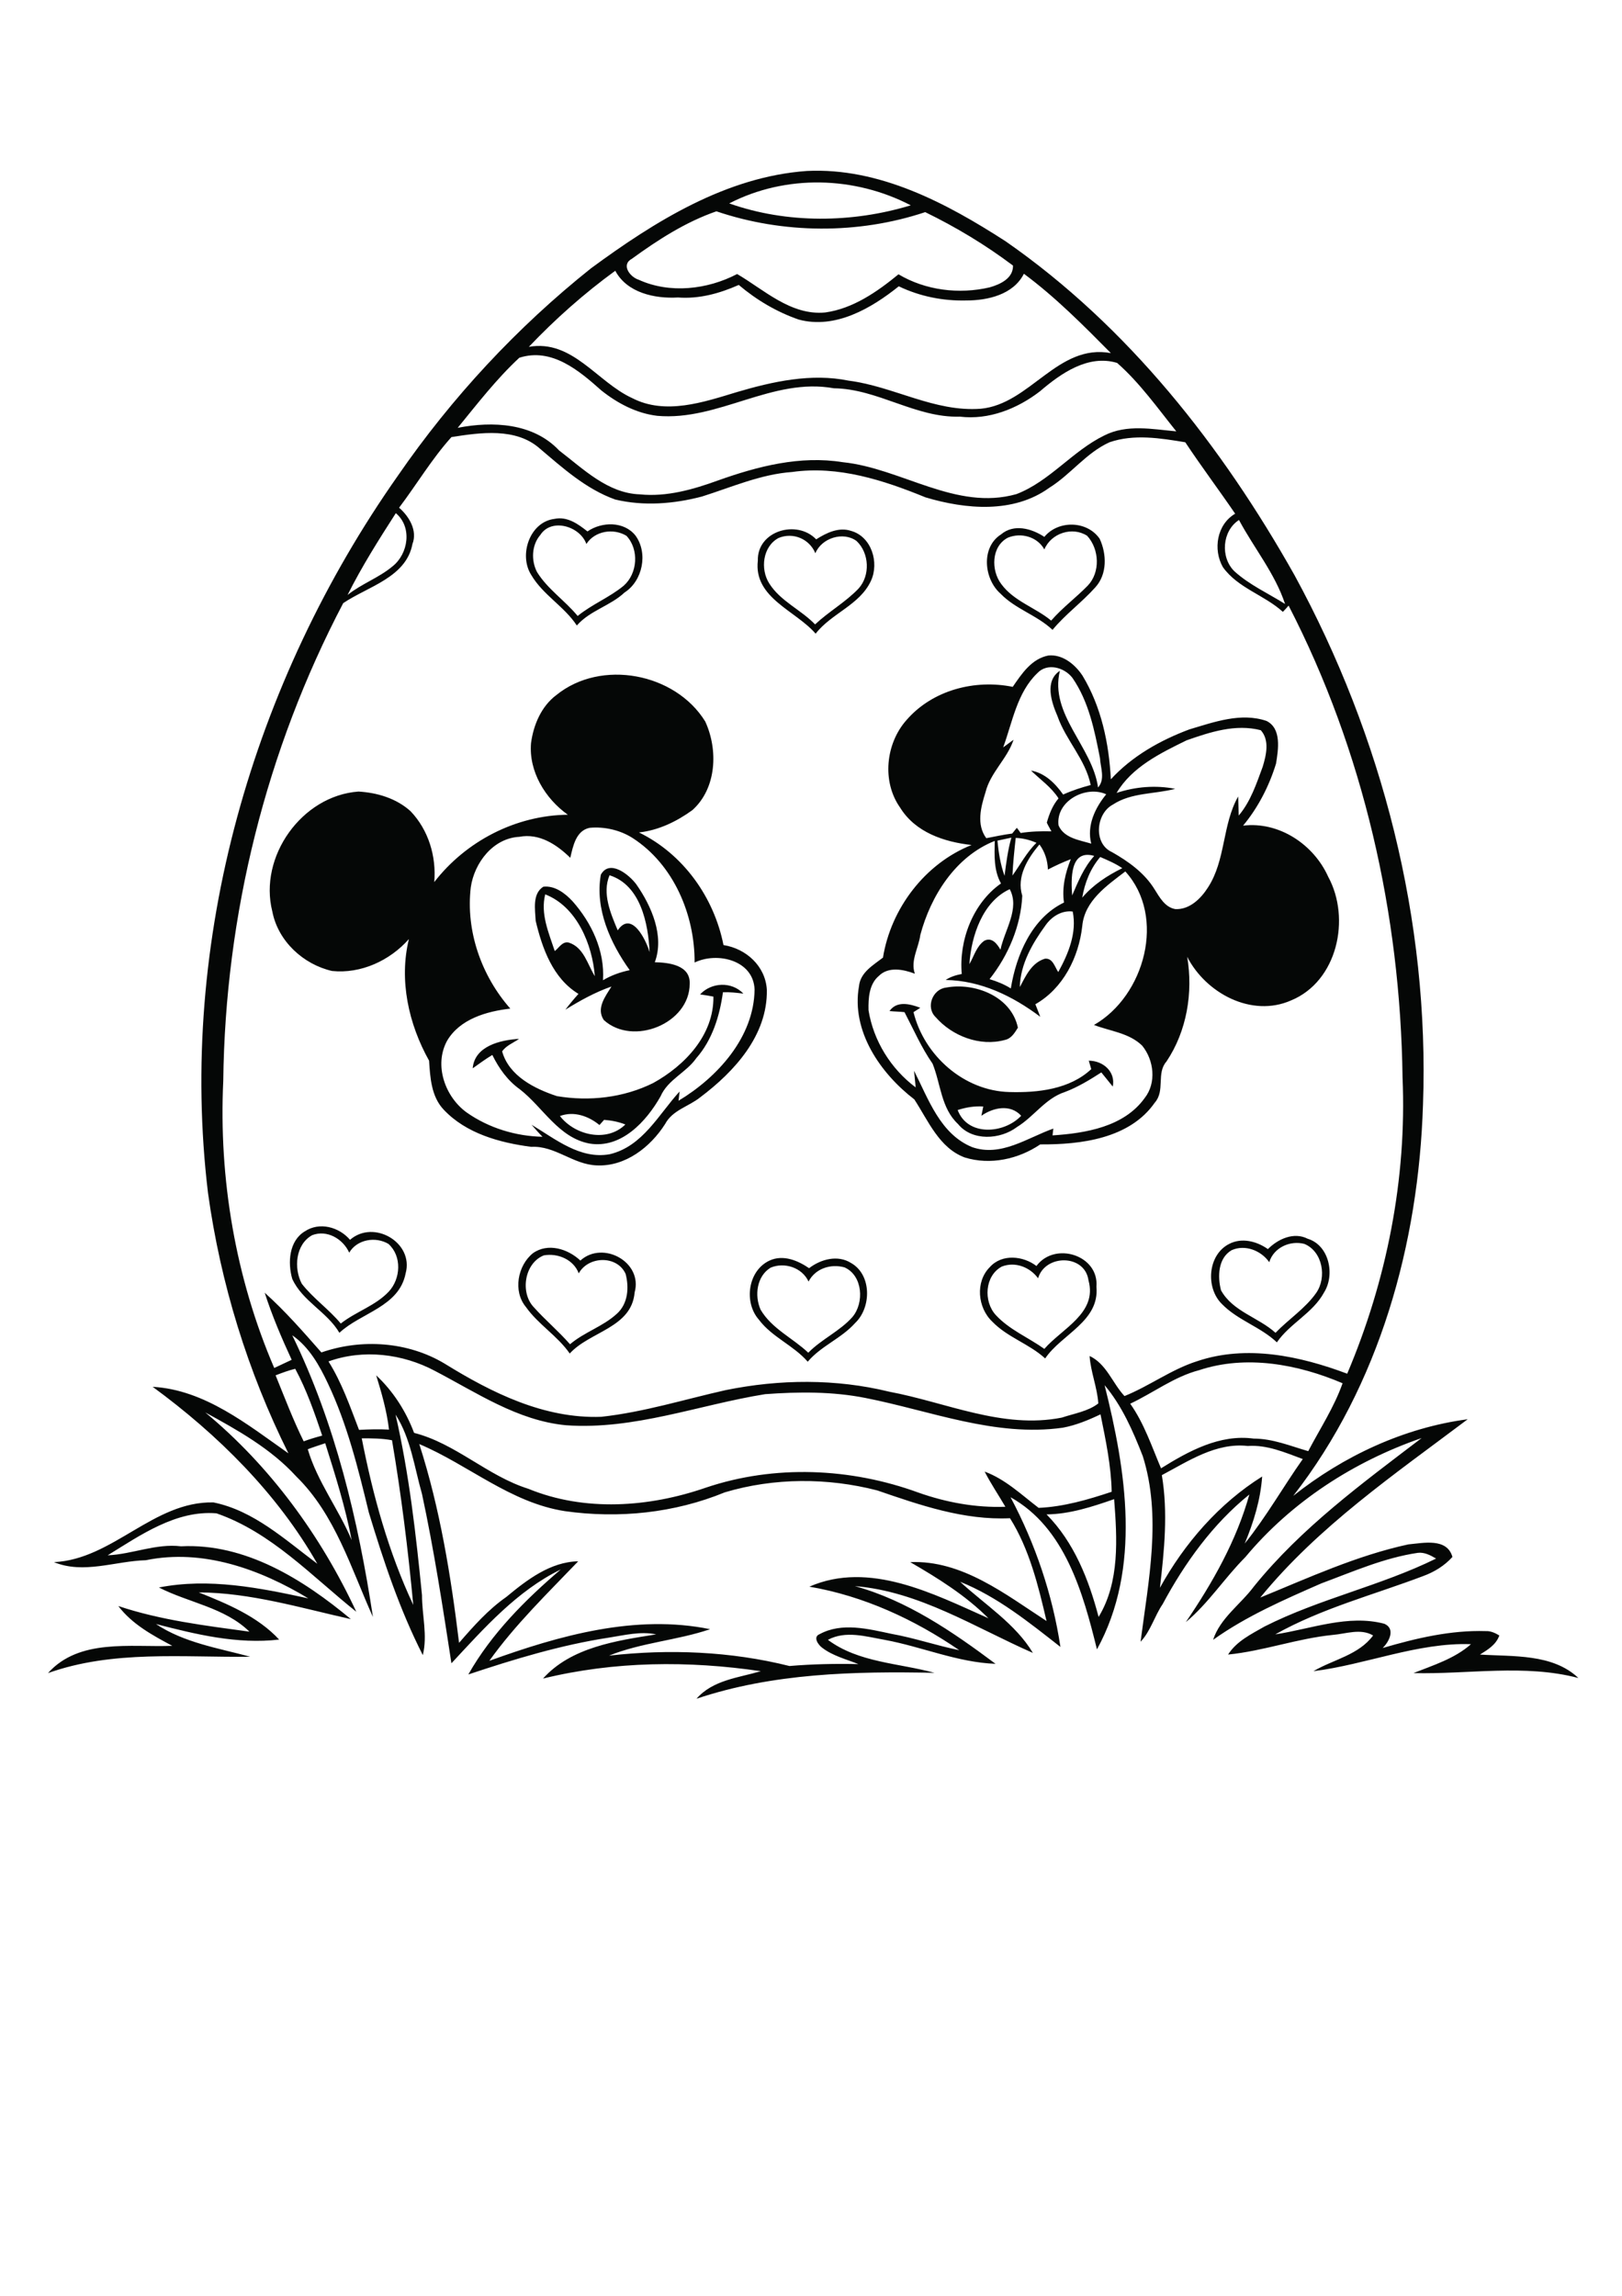
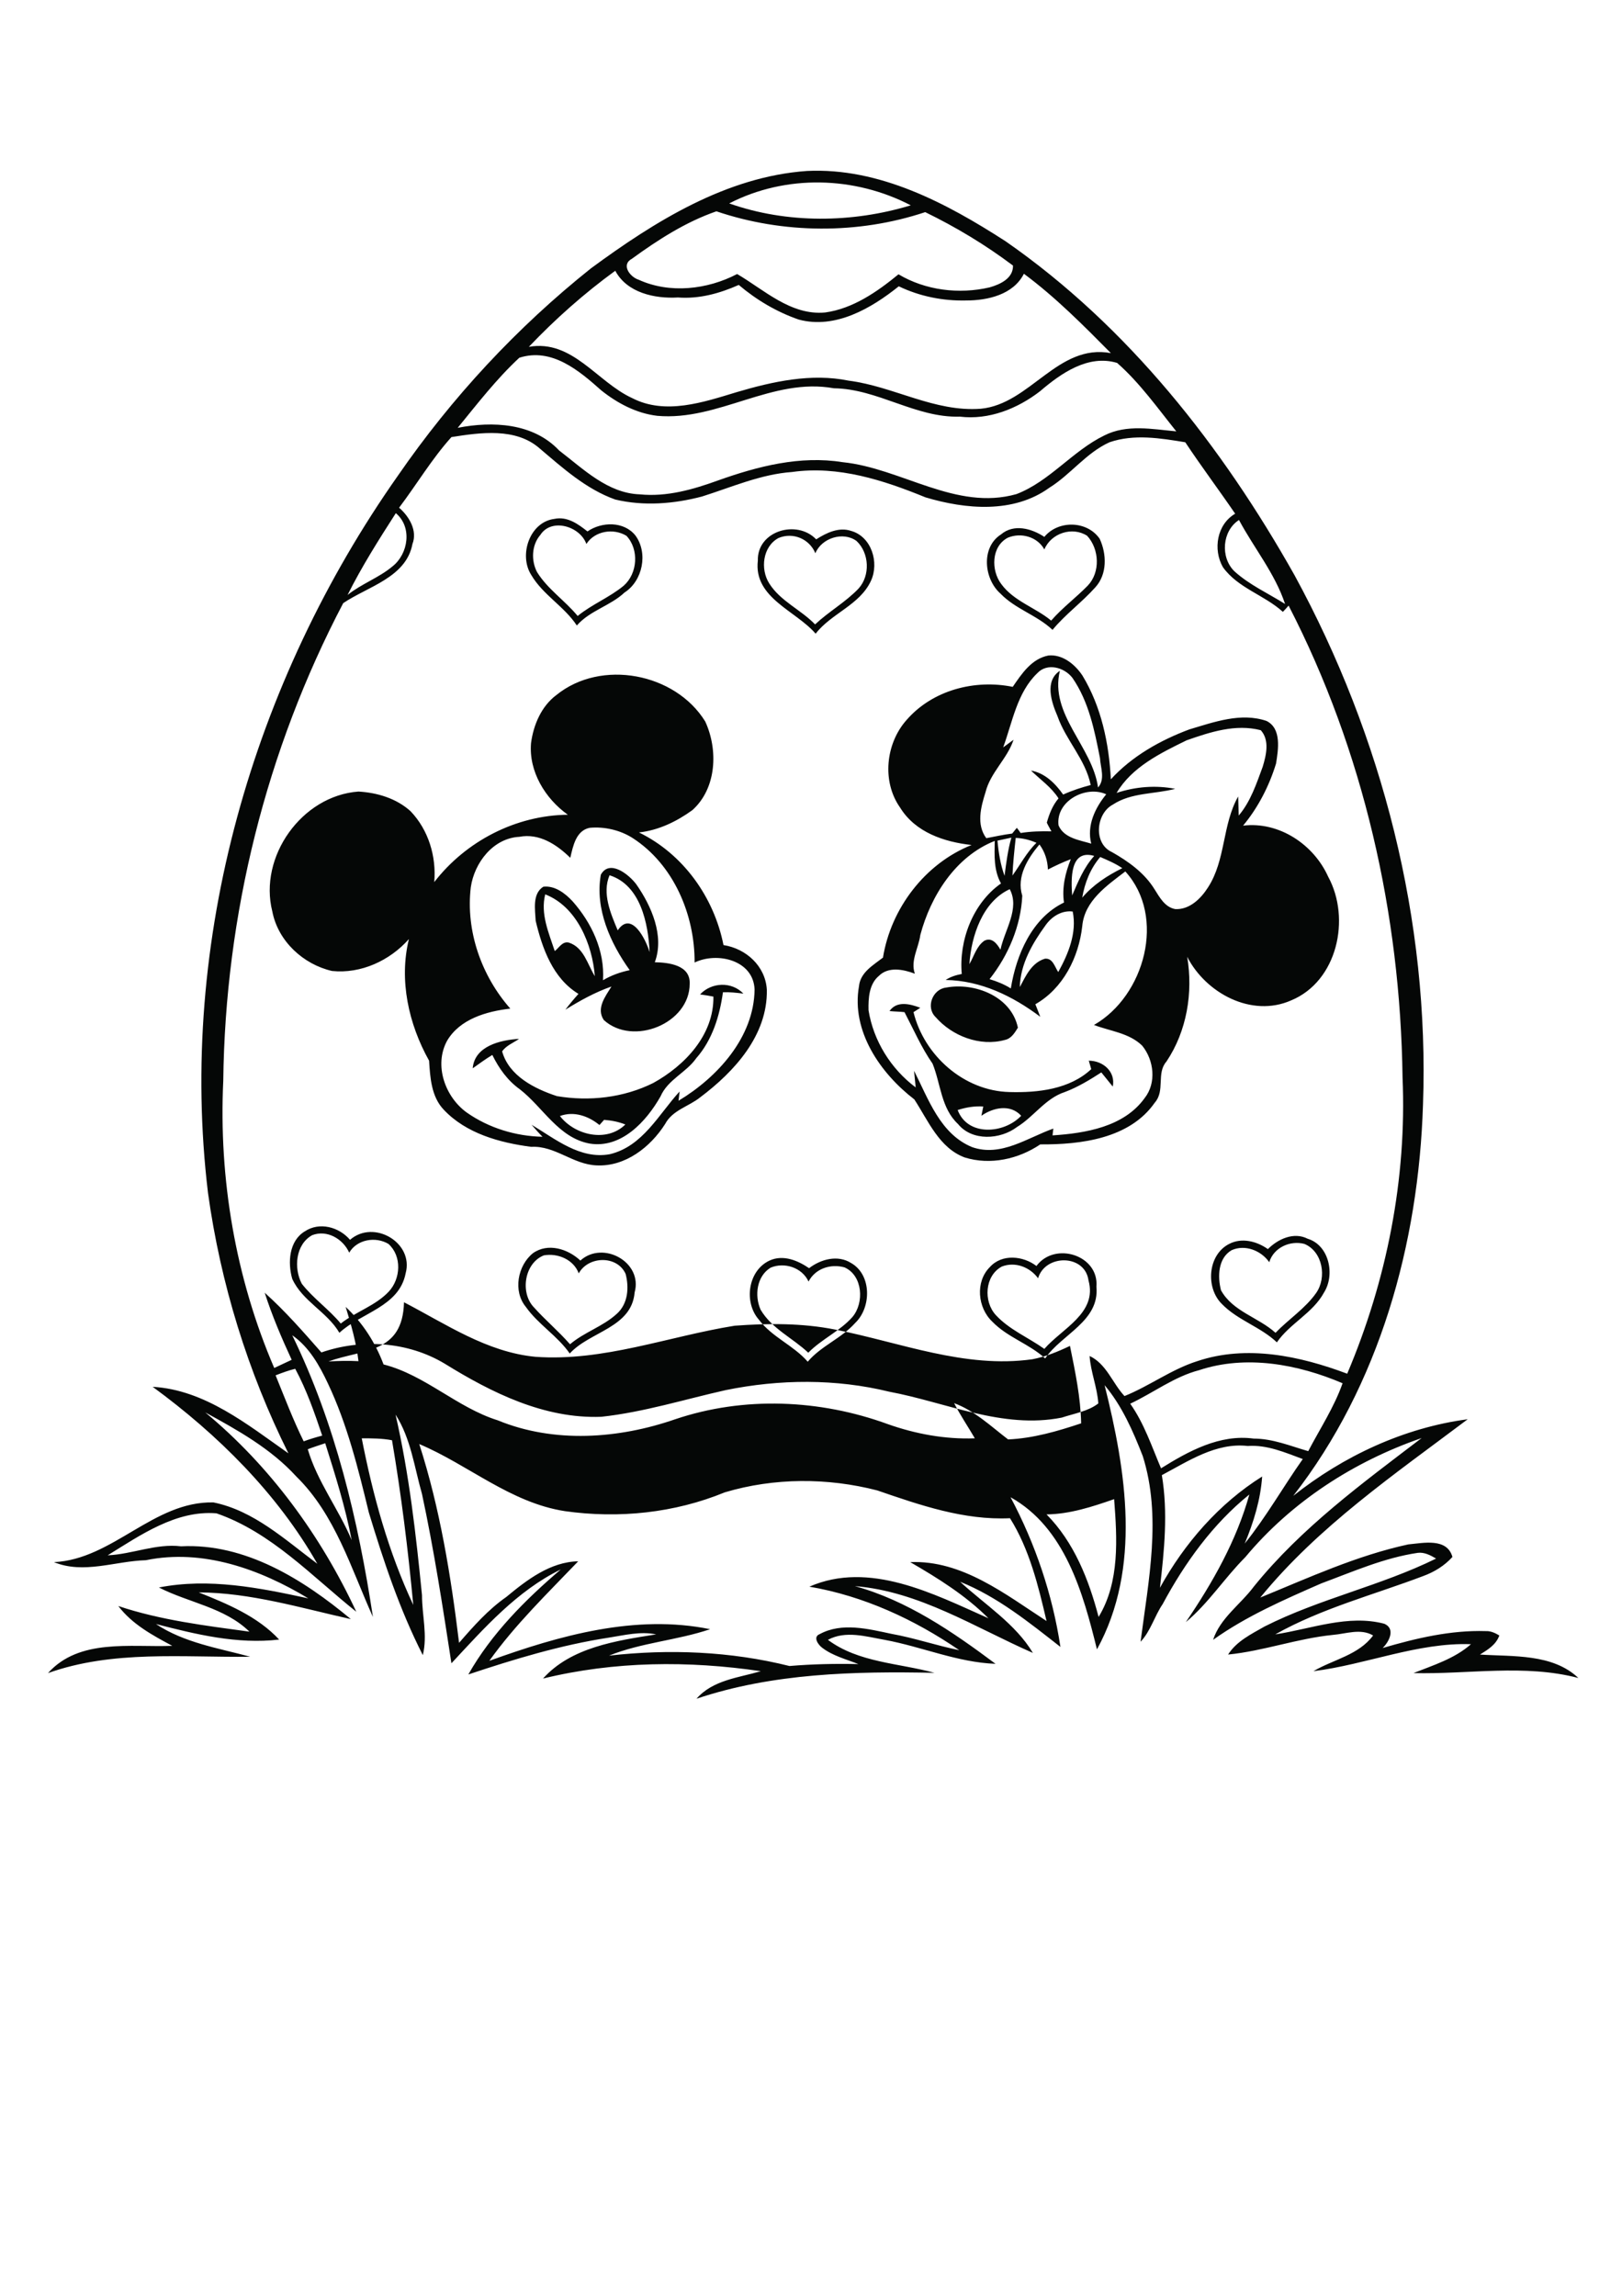
<svg xmlns="http://www.w3.org/2000/svg" version="1.2" baseProfile="tiny" id="Layer_1" x="0px" y="0px" viewBox="0 0 595 842" overflow="scroll" xml:space="preserve">
-   <path fill="#050706" d="M282.7,464.9c-5.1,3.1-6,10.2-3.7,15.4c4.1,7,11.8,10.4,17.5,15.8c4.9-5,11.6-7.9,16.2-13.1  c4.4-5.2,3.8-15.2-2.9-18.2c-5.1-1.4-10.7,0.4-13.2,5.2C294.2,464.8,287.7,462.8,282.7,464.9 M282.3,462.3c5-2.3,10.4,0,14.5,2.8  c4.3-3.3,10.5-5,15.4-1.9c7.6,4.3,7.5,16.3,1.5,22c-5.1,5.7-12.5,8.4-17.4,14.2c-5.2-6-13.1-9-17.9-15.4  C272.8,477.7,274.3,466,282.3,462.3 M380.8,468.8c-3-4.1-8.4-6.2-13.3-4.3c-6.3,3.4-6.8,12.8-2.2,17.8c5,5.4,11.9,8.2,17.8,12.4  c6.5-7.5,19.5-13.1,16.2-25.1C398,459.9,383.4,459.9,380.8,468.8 M380.2,464.3c6.7-9.1,23-4,22,7.6c1.2,12.7-12.8,17.4-18.8,26.3  c-5.9-5.4-13.8-7.7-19.4-13.5c-5.4-5.1-6.3-14.6-0.9-20C367.6,459.7,375.4,460.6,380.2,464.3 M199.5,460.4c-7.1,2.8-8.8,13.6-3.7,19  c4.2,4.7,9.1,8.8,13.3,13.6c5.3-4.5,12.1-6.5,17.2-11.2c4.1-3.7,4.5-9.6,3.2-14.6c-3.1-6.9-13.7-6.6-17.2-0.2  C210.4,461.9,204.6,459.5,199.5,460.4 M195.5,459.6c5.5-3.9,12.8-1.6,17.4,2.7c8.3-7.5,23,0.6,19.9,11.7  c-1.1,13-16.5,14.3-23.8,22.4c-4.5-6.5-11.6-10.7-16.1-17.1C188.1,473.5,189.9,464.1,195.5,459.6 M465.6,462.9  c-3-4.3-8.9-6.6-13.8-4.4c-5,2.9-5.2,9.7-3.9,14.7c4.3,7.8,13.7,9.9,20,15.6c4.8-5,10.9-8.9,14.9-14.6c4-5.7,2.4-15.2-4.3-18  C473.2,454.8,467.2,457.6,465.6,462.9 M465.1,458.1c3.7-3.7,9.5-6.4,14.6-3.8c7.9,2.4,10.1,13.2,6,19.7  c-4.1,7.6-12.5,11.3-17.3,18.3c-6-5.7-14.4-8.1-20.2-14.1c-6-5.9-5.2-18,2.7-22C455.5,453.8,461,455.2,465.1,458.1 M114.5,453  c-6.1,3.4-6.8,12.1-3.8,17.8c4.2,5.4,9.9,9.3,14.3,14.6c5.6-4.4,12.7-6.5,17.6-11.7c4.4-4.7,4.9-13-0.1-17.5  c-4.7-2.8-11.5-1.7-14.4,3.2C125.8,454.3,119.9,450.9,114.5,453 M111.8,451.6c5.4-3.6,12.6-1.6,16.6,3.1c8.7-7.6,23.5,1,20.4,12.3  c-2.4,12.3-16.4,14.4-24.3,21.8c-4.5-7.7-13.6-11.6-17.3-19.8C105.5,463.1,106,455.1,111.8,451.6 M351.3,407.1  c3.7,9.8,17.1,8.7,23.3,2.1c-4-4.4-10.3-3-14.6,0c0.2-0.8,0.5-2.5,0.7-3.4C357.5,405.6,354.4,406.1,351.3,407.1 M326.3,370.8  c2.7-3.9,7.6-2.6,11.3-1.2c-0.6,0.4-1.9,1.2-2.5,1.6c3.9,15.9,18.5,28.9,35.2,29.3c10.4,0.3,22.1-1,30-8.4c-0.3-1-0.6-2.1-0.9-3.1  c5.2,0,9.9,4,8.8,9.5c-1.4-1.7-2.8-3.5-4.2-5.2c-4.2,2.7-8.6,5.4-13.4,7.2c-7.1,2.3-11.3,9-17.5,12.8c-6.2,4.7-16.5,5.3-21.7-1.1  c-6.2-5.8-6.3-14.7-9.3-22.1c-4.1-5.9-7-12.6-10.3-18.9C330.1,371,328.2,371,326.3,370.8 M347,362.2c10.5-2,24,3.2,26.4,14.7  c-1.2,1.9-2.4,4-4.8,4.5c-9.1,2.5-19.3-1.4-25.4-8.4C339.5,369.4,342.1,362.8,347,362.2 M205.4,409.3c5.5,7.1,17.2,9.8,24,3.1  c-2.5-1-5.2-1.5-7.8-1.7c-0.4,0.5-1.3,1.4-1.7,1.9C215.9,409.3,210.5,407.4,205.4,409.3 M256.8,364.7c4.2-4.5,11.6-4.8,15.9-0.3  c-2.5-0.3-5-0.6-7.5-0.5c-1.2,8.7-3.9,17.5-9.8,24.2c-3.7,5.3-10.4,7.8-13.1,14c-5.2,9.2-14.4,19.2-26,17.3  c-11.4-2.1-17.1-13.3-25.6-19.9c-4.5-3.2-7.7-7.7-10.1-12.6c-2.5,1.5-4.8,3.2-7.2,4.9c0.7-8.2,10.2-10.4,17-10.8  c-2.1,1.5-4.7,2.4-6.2,4.6c2.5,9,11.9,13.7,20.1,16.4c11.9,2,24.4,0.6,35.3-4.8c11.6-6.4,22.3-17.6,22.1-31.7  C260.1,365.2,258.4,364.9,256.8,364.7 M200,328c-1.8,7.2,1.3,14.1,3.5,20.8c1.6-1.2,2.8-3.7,5.2-3.1c5.5,1.8,6.8,8,9.5,12.3  C217.3,346.4,211.6,332.5,200,328 M226.6,341.2c5-7.4,10.3,3.3,11.7,8c-0.5-10.5-3.3-24.6-14.7-28.2  C220.8,327.6,224,335,226.6,341.2 M220.4,320.8c3.2-5.8,10.3-0.1,13,3.5c5.6,8,10.4,19,6.8,28.6c5.1,0.1,13.1,1,12.8,7.9  c0,14.6-20.8,23-31.5,13.3c-2.9-4.3,0.6-8.7,2.8-12.3c-6,2.1-11.6,5.2-16.9,8.5c1.5-2,3.1-3.9,4.8-5.8c-9.4-5.7-13.3-16.7-15.7-26.8  c-0.2-4.1-1.3-9.9,2.8-12.5c4.2-0.5,8,2.4,10.7,5.3c7,7.9,11.9,18.2,11.2,29c3-1.8,6.4-3,9.8-3.7  C223.9,345.9,218.2,333.3,220.4,320.8 M209.2,314.6c-5-4.9-11.4-9.1-18.7-7.7c-9.6,0.5-16.5,9.5-17.8,18.5  c-1.9,16,3.9,32.5,14.5,44.5c-8.7,1-18.5,3.8-23.2,11.8c-4.9,9-0.7,20.6,7.2,26.3c8.1,5.7,18,8.7,27.8,8.9c-1.4-1.4-2.7-2.9-4-4.4  c8.7,5.2,17.8,12.8,28.7,10.8c12.1-2.9,17.9-14.6,25.6-23c-0.1,0.8-0.3,2.5-0.4,3.4c14.3-8.6,27.7-23.3,27.9-40.8  c-0.4-10.8-13.7-13.9-22-9.9c0.1-17.5-7.7-36-22.8-45.7c-4.6-2.9-10.3-4.2-15.7-3.7C211.3,304.6,210.2,310.3,209.2,314.6   M204.1,254.9c16.4-13.3,43.6-8.1,54.6,9.7c4.8,10.4,4.2,24.5-4.7,32.5c-5.8,4.2-12.4,7.4-19.6,8.2c16.2,7.9,27.5,23.7,31,41.3  c8.3,1.3,15.4,7.7,15.9,16.4c0.3,16.7-11.9,30-24.4,39.4c-4.2,3.4-10.2,4.7-12.9,9.8c-5.4,8.5-14.6,15.7-25.1,15.2  c-8.7-0.3-15.3-7.3-24-6.8c-11.6-1.5-23.9-4.9-32.1-13.6c-4.6-4.8-5-11.8-5.4-18c-7.5-13.4-11.1-29.5-7.4-44.6  c-7,7.9-17.6,12.8-28.2,11.7c-10.5-2.4-19.8-10.9-21.9-21.8c-5.1-20.1,10.8-42.5,31.6-44c6.9,0.4,13.9,2.5,19.1,7.2  c6.6,6.9,9.5,16.6,8.7,26c11.6-15,29.9-24.5,49-24.7c-8.3-5.9-14.4-15.9-13.5-26.3C195.7,265.8,198.6,259,204.1,254.9 M383.5,339.4  c-4.8,6.6-9.2,14.2-9.4,22.6c2.2-4.1,4.3-8.9,9.2-10.4c2.9-0.3,3.6,3,4.9,4.9c3.7-6.7,6.9-14.4,5.3-22.2  C389.5,333.8,385.8,336.1,383.5,339.4 M355.6,353.6c1.7-2.9,2.6-6.6,5.5-8.6c2.8-1.4,4.7,1.2,5.9,3.3c1.5-7.2,7.2-15.1,3.4-22.2  C360.4,330.7,356.3,343.3,355.6,353.6 M397,329.2c4-4.7,9.2-8.1,14.7-10.8c-2.5-1.7-5.3-2.9-8.1-4.1  C400,318.5,397.9,323.8,397,329.2 M393.3,328.4c2.2-5.1,4.3-10.3,8.1-14.5C392.4,311.3,392.9,322.5,393.3,328.4 M375,328.5  c-0.5,11-5.1,21.9-12,30.6c2.7,0.8,5.4,1.9,7.8,3.4c2-12.3,7.7-25.8,19.5-31.5c-0.8-5.5,0.5-10.9,2.5-15.9c-2.9,1.1-5.7,2.4-8.4,3.8  c-0.1-3.3-1.1-6.5-3.1-9.2C377,314.8,372.8,321.5,375,328.5 M337.6,342.9c-0.6,4.7-3.7,9.4-2,14.2c-4.2-1.6-9.7-2.7-13.2,0.8  c-3.6,3-3.9,8.2-3.8,12.6c1.8,11.2,8.2,21.5,17.3,28.3c-0.2-2-0.4-4.1-0.6-6.1c5.3,10.4,9.6,23.2,21.3,28  c10.6,3.7,20.2-3.4,29.8-6.8c-0.1,0.6-0.2,1.8-0.3,2.5c12.1-0.8,26.2-3.1,33.8-13.7c4.4-5.6,3.4-13.9-0.9-19.2  c-4.8-4.7-11.7-5.3-17.7-7.6c18.6-10.6,26.6-39.7,11.5-56.3c-6.8,5.2-15,10.8-15.8,20.1c-1.3,11.4-7,22.8-17.2,28.6  c0.6,1.5,1.2,3,1.8,4.6c-10.1-7.6-21.8-13.3-34.7-13.5c1.8-1.2,3.8-1.8,5.9-2.2c-1.1-12.3,4.1-26,14.4-33.2  c-2.7-4.8-2.4-10.3-2.3-15.6C350.5,314.1,341.4,328.6,337.6,342.9 M372.6,307.3c-0.5,4.6-1,9.2-1.2,13.8c2.9-4,5.2-8.5,8.8-12  C377.7,308,375.2,307.4,372.6,307.3 M365.9,308.3c0.4,4.4,1.1,8.8,2.6,12.9c0.6-4.7,1.2-9.4,2.5-14  C369.3,307.6,367.6,307.9,365.9,308.3 M388.3,302.7c2,4.7,7.7,5.4,12,6.7c-1.7-6.6,1.4-13.1,5.5-18.1  C398.3,287.9,387.2,293.8,388.3,302.7 M435.3,271.5c-9.6,4.7-20.1,9.8-25.7,19.3c6.9-2.3,14.4-2.9,21.5-1.5  c-7.6,2-16.1,1.3-22.9,5.8c-6.2,3.3-7.2,14.3-0.3,17.4c6,3.4,11.9,7.6,15.6,13.6c1.9,3,3.8,6.6,7.6,7.3c5.2,0.3,9.4-3.8,12-7.9  c6.6-10.1,5.2-23,11.1-33.4c0.1,2.3,0.1,4.7,0.2,7c4.4-5.2,6.5-11.7,8.8-17.9c1.3-4.3,2.6-9.7-0.7-13.4  C453.2,265.4,443.9,268.5,435.3,271.5 M380.5,246.9c-7.4,7.1-9.1,17.9-12.5,27.2c1.3-0.9,2.5-1.9,3.8-2.8c-2.3,7-8.5,12-10.3,19.3  c-1.7,5.4-3.4,11.8,0.3,16.8c3.2-0.6,6.3-1.3,9.5-1.7c0.4-0.5,1.3-1.6,1.7-2.1c0.4,0.5,1.1,1.4,1.4,1.9c3.7-0.6,7.5-0.7,11.3-0.6  c-0.6-1.1-1.2-2.1-1.7-3.2c0.9-3.2,2.1-6.3,4.3-8.9c-2.6-4.1-6.7-6.9-10.1-10.2c5.1,0.9,8.9,4.7,11.8,8.8c3.3-1.5,6.7-2.6,10.1-3.5  c-1.9-9.4-9.1-16.4-12.2-25.3c-2.2-5.1-4.8-12.8,0.9-16.6c-3.9,16,11.9,27.7,14,42.8c2.7-3,0.9-7.3,0.7-10.8  c-2-10.2-4.1-20.7-10.1-29.4C390.4,244.7,384.1,243,380.5,246.9 M371.5,251.9c3.3-4.8,6.9-10.3,13.1-11.5c5.2-0.5,9.8,3.3,12.5,7.4  c6.9,11.4,9.7,24.8,10.4,38c7.8-8.5,18.1-14.3,28.8-18.3c9.1-2.7,18.9-6.3,28.3-3.1c5.6,2.8,4.3,10.5,3.5,15.6  c-2.5,8.2-6.6,16.2-12.1,22.8c13.2-1.6,25.9,6.9,31.2,18.7c8.4,15.4,3.4,38.4-13.6,45.4c-14.5,6.4-31.3-2.7-38.1-16  c2.2,13.1-0.1,27.2-7.6,38.4c-3.8,4.3-0.4,10.7-4.3,15.1c-9.2,13.2-27.1,15.4-42,15.3c-8,5.4-18.3,7.7-27.7,4.8  c-9.4-3.5-13.4-13.5-18.5-21.3c-12.5-9.6-23.2-25.1-20.3-41.5c0.5-5.1,5.2-7.7,8.8-10.5c2.9-18,15.4-34.5,32.5-41.3  c-10-1.1-20.6-4.6-26.2-13.7c-6.8-9.6-5.3-23.6,2.4-32.2C342.2,253,357.7,249.1,371.5,251.9 M285.6,197.3  c-5.8,3.1-6.8,11.4-3.4,16.7c4.1,6.5,11.6,9.6,16.8,15c5-4.7,11.1-8.1,15.9-13.1c4.4-4.8,4-13.1-0.7-17.5  c-4.9-3.6-12.8-1.1-15.1,4.5C296.9,197.6,290.9,195.1,285.6,197.3 M278,205.6c-0.3-10.9,14.3-15.2,21.4-7.8  c3.8-2.4,8.3-4.6,12.8-3.1c7.5,2.1,10.4,11.6,7.3,18.3c-4.1,8.9-14.5,11.9-20.3,19.4C291.9,223.9,276.4,219.3,278,205.6   M383.1,201.5c-2.6-4.7-8.6-6.3-13.4-4.3c-6.1,3.2-6.2,12-2.4,17c4.6,6.3,12.5,8.6,18.3,13.4c4.1-4.7,9.1-8.4,13.4-12.8  c4.7-4.9,4.3-13.4-0.2-18.3C393.4,193,385.6,195.5,383.1,201.5 M383.1,196.9c5.1-6.2,15.7-6,20.3,0.7c2.6,5.6,2.8,13-1.6,17.8  c-4.9,5.5-11,9.9-15.7,15.6c-5.7-5.4-13.6-7.6-19.1-13.3c-6.1-5.4-7.2-17,0.2-21.7C371.9,192,378.4,193.8,383.1,196.9 M198.2,196.2  c-3.2,3.7-3.4,9.4-1.2,13.6c3.9,6.3,10.2,10.4,14.9,16.1c5.3-4.3,11.7-6.8,16.9-11.1c5.1-4.5,5.7-13.3,1-18.3  c-4.8-2.9-11.6-1.8-14.7,3C212.8,193,202.3,189.8,198.2,196.2 M194.9,210.9c-4.7-7.3-0.6-19.5,8.5-20.6c4.7-1,8.7,1.9,12.1,4.6  c5.2-3.6,13.4-3.8,17.6,1.5c4.7,6.4,2.7,16.6-4,20.9c-5.2,4.9-12.7,6.6-17.5,12.1C207,222.4,199.2,218.2,194.9,210.9 M383.9,555.4  c10.1,10.2,15.5,23.9,19.1,37.6c7.8-12.8,6.8-28.8,5.7-43.2C400.7,552.6,392.4,555.3,383.9,555.4 M426.2,541  c2.3,13.7,0.9,27.6-0.7,41.3c9-16.3,21.7-30.9,37.5-40.8c-0.6,8.5-3.1,16.7-6.4,24.6c7.9-9.8,14.1-20.8,21.3-31  c-6.5-2.4-13.1-5.3-20.2-4.8C446.1,529,436,535.8,426.2,541 M153.8,529.6c7.6,23.6,11.6,48.3,14.6,72.9c5.3-6.1,10.7-12.2,17.3-16.8  c7.6-6.3,16.2-12.9,26.4-13.1c-11.3,11.8-23.1,23.2-32.6,36.5c25.7-9.3,53.7-17.2,81-11.6c-12.1,4.1-25.2,4.9-37.1,9.7  c22.1-2.5,44.6-1.6,66.2,3.8c8.4-0.7,16.8-0.9,25.3-0.7c-4.5-1.8-9.4-3-13.3-6c-1.5-1.1-3.5-4-0.9-5c8.1-4.4,17.8-1.9,26.3-0.1  c8.4,1.5,16.5,4.3,24.9,6c-16.5-11.3-35.1-19.9-55-23.3c22-9.6,45.5,2.6,65.7,11.6c-8.4-8.4-18.5-14.7-28.7-20.6  c19-0.8,34.9,11.8,50,21.6c-3-12.9-6.3-26.4-13.4-37.7c-16.9,0.8-33-4.8-48.7-10.2c-18.2-4.7-37.8-4.7-55.9,0.7  c-18.5,7.6-38.9,9.7-58.7,6.9C187.2,551.1,171.8,537.2,153.8,529.6 M112.9,531.5c3.5,11.9,11.3,21.9,16.1,33.3  c-2.3-12-6-23.8-9.7-35.5C117.2,530,115,530.7,112.9,531.5 M132.7,527.5c4.1,21,9.8,41.7,18.9,61.1c-1.9-20.2-4.4-40.4-7.8-60.4  C140.1,527.5,136.4,527.5,132.7,527.5 M101.1,504.4c3.3,8.1,6.4,16.3,10.3,24.2c2.2-0.8,4.5-1.5,6.8-2.1c-2.8-8.3-5.7-16.7-9.9-24.5  C105.8,502.6,103.4,503.5,101.1,504.4 M439.9,502.5c-9.2,2.4-16.8,8.3-25.3,12.3c5.1,7.2,7.9,15.7,11.3,23.7  c10.1-6.3,21.6-12.6,34-10.9c7,0,13.4,2.7,20,4.6c4.3-8.2,9.5-16.1,12.6-24.9C476.1,500.3,457.1,496.8,439.9,502.5 M120.5,499.3  c4.9,7.8,7.9,16.5,11.2,25.1c3.7-0.2,7.3-0.3,11-0.1c-0.8-6.8-2.7-13.4-4.7-19.9c6.2,5.8,10.9,13.1,13.9,21.1  c15.3,3.9,26.9,15.8,41.9,20.5c20.7,8.5,44.3,6.8,65.1-0.4c25.2-8.5,53.1-7.3,78,1.8c10.2,3.6,21,5.6,31.9,5.2  c-2.5-4.3-5.3-8.4-7.6-12.9c7.6,2.8,13.5,8.5,19.8,13.3c9.2-0.4,18.1-3,26.8-5.9c-0.2-9.6-2.2-19-4.1-28.4c-4.4,2.1-9,4-13.8,4.9  c-24.8,3.5-48.5-6.2-72.4-10.9c-12.1-2.4-24.5-2.3-36.8-1.4c-24.3,3.9-48.1,13.2-73.1,11.4c-17.8-1.7-32.8-12-48.2-20  C147.7,496.5,133.3,494.7,120.5,499.3 M452.8,209.5c5.5,5,12.4,8.1,18.6,12c-3.7-11.2-11.4-20.5-16.9-30.8  C448.3,194.7,447.6,204.4,452.8,209.5 M127.5,218.2c5.1-4.1,11.5-6.3,16.5-10.5c5.8-4.6,7.3-14.4,1.2-19.5  C138.9,198,132.7,207.8,127.5,218.2 M165.6,160.3c-7.2,8-12.7,17.3-19.2,25.9c3.7,3.2,6.8,8.4,4.9,13.3  c-2.3,12.3-16.4,15.6-25.4,21.7c-28.3,53.9-43.3,114.4-44,175.2c-1.7,35.9,4.5,72.3,18.7,105.3c2.1-1,4.3-2,6.4-3  c-3.7-8-7.2-16.2-9.9-24.6c7.5,6.7,14.2,14.4,20.8,21.9c14.7-5.1,31.7-4,45.2,4.1c17.3,10.7,36.6,20.3,57.5,19.5  c15.6-1.7,30.5-6.4,45.7-9.8c19.7-4,40.3-4.2,59.9,0.6c20.9,3.9,41.6,13.8,63.3,9.5c4.5-1.5,9.7-2.3,13.4-5.2  c-0.4-5.9-2.8-11.5-3.2-17.4c6.2,2.9,8.4,10,12.8,14.7c9.2-3.7,17.2-9.8,26.7-12.8c18.1-6.1,37.7-1.9,55,4.6  c14.5-34.2,21.9-71.5,20.3-108.7c-0.8-59.8-14.3-119.7-41.8-173c-0.5,0.6-1.6,1.8-2.1,2.3c-6.8-6.2-16.5-8.7-22-16.4  c-3.7-6.5-2.2-15.7,4.5-19.6c-6-8.8-12.4-17.3-18.3-26.2c-9.1-1.5-18.8-3.1-27.8,0c-8.6,3.9-14.2,11.8-22.1,16.7  c-13.1,9.5-30.7,7.9-45.4,3.5c-15.4-6.3-32-11.7-48.9-9.3c-11.5,0.8-22.3,5.6-33.1,9c-10.3,2.7-21.3,3.6-31.8,1.1  c-10.7-3.8-19.3-11.6-27.8-18.8C189.2,156.8,176.3,158.6,165.6,160.3 M190.5,131.2c-8.4,7.8-15.4,16.9-22.6,25.7  c12.8-2.5,27.7-1.8,37.2,8.3c8.9,6.8,17.8,15.7,29.6,16.1c9.9,1,19.6-1.8,28.7-5.1c14.6-5.2,30.1-9.2,45.7-6.7  c21.6,2.2,41.6,18,63.8,11.7c12.2-4.7,20.5-15.8,32.2-21.5c8.3-4.2,17.6-2.3,26.4-1.5c-6.9-8.6-13.4-17.8-21.7-25.1  c-10.6-3.2-20.6,3.8-28.3,10.4c-8.3,6.4-18.8,10.6-29.4,9.3c-16.2,0.5-30.1-10.2-46.2-10.4c-22.6-4.1-42.4,12.1-64.8,10.1  c-7.6-0.9-14.6-4.6-20.5-9.3C212.4,135.9,202.4,127.4,190.5,131.2 M194,127.2c16-2.8,25,12.9,37.9,18.8c12.2,6.3,26.2,1.5,38.4-2.2  c13.2-3.9,27.3-7,41-4.2c16.5,2.1,31.5,11.6,48.5,10.3c18.1-1.7,28.2-24,47.7-20.4c-10.1-10.2-20.3-20.5-31.9-29.1  c-3.9,7.7-13.3,9.8-21.2,9.8c-8.5,0.2-17-1.5-24.7-5.2c-10.1,8.1-23.3,15.8-36.7,12.2c-8.1-2.8-15.5-7.2-22-12.7  c-7,3.1-14.5,5.2-22.3,4.6c-8.5,0.5-18.7-1.7-23-9.8C214.3,107.6,203.7,117,194,127.2 M231.8,94.9c-4.1,2.2-0.7,6.7,2.5,7.7  c11.4,5.2,25.2,3.6,36.1-2.1c9.8,5.7,19.7,15.3,32.3,14.1c10.2-1.4,19.1-7.6,26.9-14c9.9,5.9,22.2,7.4,33.4,4.8  c3.9-1.1,8.7-3.3,8.6-8c-10.1-7.6-20.9-14.1-32.2-19.6c-24.6,8.2-52.1,8-76.6-0.3C251.5,81.4,241.3,88,231.8,94.9 M267.5,74.6  c21.2,7.5,45.2,7.2,66.6,0.7C313.5,64.6,288.3,63.9,267.5,74.6 M216.8,98.4c23.4-17.2,49.6-33.6,79.2-35.7  c26.6-1.3,51.2,11.8,72.9,25.8c44.9,31.2,79.4,75.2,106,122.5c32.2,59.1,49.5,126.7,47.1,194.1c-1.6,51-15.9,102.8-47.6,143.5  c18.4-14.6,40.6-25,64-28.1c-26.7,20.1-54.8,39.3-76.1,65.4c17.8-7.3,35.4-15.4,54.3-19.5c5.5-0.5,14.2-2.5,16.2,4.6  c-2.9,3.2-6.6,5.5-10.7,7c-18.2,6.9-37.2,11.8-54.3,21.4c13.2-2,26.7-7.4,40-3.9c4.2,1.8,1.8,6.6-0.6,8.9c12.3-3.6,25-6.6,37.8-6.2  c1.8-0.1,3.5,0.7,5,1.6c-1.2,3.4-4.2,5.2-7.1,7c12.1,0.8,26.6-0.4,36.1,8.6c-19.8-5.2-40.4-1.3-60.5-1.8c7.3-2.9,15.1-5.3,21.1-10.6  c-19.5-0.7-38.5,7.5-57.8,9.9c7.3-4.3,16.6-5.9,21.9-13.1c-4.6-2.7-9.9-0.6-14.8-0.2c-13,1.3-25.4,5.9-38.4,7.2  c3.1-4.9,8.5-7.5,13.4-10.3c20.2-10.2,42.6-14.9,62.9-24.9c-2-1.2-4.3-2.4-6.7-2.1c-12.3,1.8-23.8,6.9-35.4,11.2  c-13.7,6-27.5,12-39.7,20.7c2.6-8,10.1-13,15-19.6c17.4-21.5,39.7-37.8,61.5-54.4c-24.9,8.6-47.8,23.4-64.7,43.7  c-7.6,7.6-13.5,16.9-21.8,23.8c9.8-14.4,18.6-29.9,23.3-46.8c-13.4,10.8-23.7,25.1-31.8,40.2c-3,4.4-4.4,9.9-8.1,13.8  c2.9-22.5,7.8-45.9,0.8-68.1c-3.6-9.2-7.6-18.4-14-26c7.9,31.5,13.6,67-2.8,96.9c-5.1-20.7-11.7-44.6-31.7-55.8  c9.1,17.1,15.4,35.7,18.3,54.9c-11.5-9-23.1-18.4-36.8-23.9c9.1,8.4,20.3,15.4,26.7,26.1c-21.2-9.3-41.7-22.6-65.3-24.5  c19.2,5.3,35.8,16.7,51.6,28.5c-13.9-0.5-27.1-6.3-40.7-8.8c-6.8-1.2-14.3-3.5-20.8,0c11.3,8.4,26,8.5,39.1,12.1  c-29.3-0.6-59.3,0.1-87.3,9.5c6-6.9,15.5-7.7,23.6-10.1c-26.5-3.9-53.7-3.7-79.9,2.7c10.3-11.5,27-13.9,41.5-16.2  c-5.8-1.2-11.6,0.3-17.4,1.2c-17.6,2.7-34.7,7.9-51.5,13.5c8.5-15,20.9-27.4,33.9-38.5c-16,7.8-28.1,21.5-40.1,34.4  c-3.2-20.8-6.4-41.6-10.8-62.1c-2.8-9.8-4.1-20.4-9.7-29.1c5,21.8,7.5,44,9.7,66.2c0,7.4,2.1,14.8,0.3,22  c-8.5-16.7-14.4-34.5-19.8-52.3c-3.9-16.1-7.9-32.3-15-47.3c-3.1-6.6-6.9-13.4-13.1-17.7c15.8,32.4,24.2,67.8,29.6,103.3  c-8-17.7-13.8-37.5-28.1-51.5c-9.3-10.2-21.5-17-33.4-23.5c23.8,19.7,42.4,45.2,55.4,73.1c-16.3-13-31.1-29.1-51.3-36.1  c-14.8-1.2-27.9,8-39.9,15.4c9.1-0.4,17.7-4.4,26.9-3.3c23.6-1.2,44.9,12.2,62.3,26.7c-18.4-4.1-36.8-9.7-55.8-9.8  c10.5,4.2,21.6,8.8,29.5,17.3c-15.3,1.8-30.5-1.9-45.2-5.7c10.4,6.9,22.8,8.8,34.6,12c-24.8,0.3-50.4-2.5-74.2,6  c11.5-12.8,30.2-9.4,45.6-10c-7.3-3.9-14.7-7.9-19.8-14.6c15.5,5.2,32,7.2,48.1,9.4c-9.1-8.9-22.3-10.6-33.2-16.2  c18.3-3.6,36.9,0.1,54.8,4c-17.7-10.7-38.7-18.3-59.6-14c-11.2,0.3-22.8,5.2-33.7,0.7c21.6-1,36.5-22.4,58.5-21.9  c14.8,3,26.3,13.7,38.1,22.5c-14.7-25.8-36.5-47.4-60.4-64.9c19.1,1.1,34.7,13.8,49.8,24.4c-14.9-29.9-24.9-62.3-29.5-95.5  c-11.1-92.4,16.4-187.4,69.7-263.1C165.8,145.7,189.7,120,216.8,98.4" />
+   <path fill="#050706" d="M282.7,464.9c-5.1,3.1-6,10.2-3.7,15.4c4.1,7,11.8,10.4,17.5,15.8c4.9-5,11.6-7.9,16.2-13.1  c4.4-5.2,3.8-15.2-2.9-18.2c-5.1-1.4-10.7,0.4-13.2,5.2C294.2,464.8,287.7,462.8,282.7,464.9 M282.3,462.3c5-2.3,10.4,0,14.5,2.8  c4.3-3.3,10.5-5,15.4-1.9c7.6,4.3,7.5,16.3,1.5,22c-5.1,5.7-12.5,8.4-17.4,14.2c-5.2-6-13.1-9-17.9-15.4  C272.8,477.7,274.3,466,282.3,462.3 M380.8,468.8c-3-4.1-8.4-6.2-13.3-4.3c-6.3,3.4-6.8,12.8-2.2,17.8c5,5.4,11.9,8.2,17.8,12.4  c6.5-7.5,19.5-13.1,16.2-25.1C398,459.9,383.4,459.9,380.8,468.8 M380.2,464.3c6.7-9.1,23-4,22,7.6c1.2,12.7-12.8,17.4-18.8,26.3  c-5.9-5.4-13.8-7.7-19.4-13.5c-5.4-5.1-6.3-14.6-0.9-20C367.6,459.7,375.4,460.6,380.2,464.3 M199.5,460.4c-7.1,2.8-8.8,13.6-3.7,19  c4.2,4.7,9.1,8.8,13.3,13.6c5.3-4.5,12.1-6.5,17.2-11.2c4.1-3.7,4.5-9.6,3.2-14.6c-3.1-6.9-13.7-6.6-17.2-0.2  C210.4,461.9,204.6,459.5,199.5,460.4 M195.5,459.6c5.5-3.9,12.8-1.6,17.4,2.7c8.3-7.5,23,0.6,19.9,11.7  c-1.1,13-16.5,14.3-23.8,22.4c-4.5-6.5-11.6-10.7-16.1-17.1C188.1,473.5,189.9,464.1,195.5,459.6 M465.6,462.9  c-3-4.3-8.9-6.6-13.8-4.4c-5,2.9-5.2,9.7-3.9,14.7c4.3,7.8,13.7,9.9,20,15.6c4.8-5,10.9-8.9,14.9-14.6c4-5.7,2.4-15.2-4.3-18  C473.2,454.8,467.2,457.6,465.6,462.9 M465.1,458.1c3.7-3.7,9.5-6.4,14.6-3.8c7.9,2.4,10.1,13.2,6,19.7  c-4.1,7.6-12.5,11.3-17.3,18.3c-6-5.7-14.4-8.1-20.2-14.1c-6-5.9-5.2-18,2.7-22C455.5,453.8,461,455.2,465.1,458.1 M114.5,453  c-6.1,3.4-6.8,12.1-3.8,17.8c4.2,5.4,9.9,9.3,14.3,14.6c5.6-4.4,12.7-6.5,17.6-11.7c4.4-4.7,4.9-13-0.1-17.5  c-4.7-2.8-11.5-1.7-14.4,3.2C125.8,454.3,119.9,450.9,114.5,453 M111.8,451.6c5.4-3.6,12.6-1.6,16.6,3.1c8.7-7.6,23.5,1,20.4,12.3  c-2.4,12.3-16.4,14.4-24.3,21.8c-4.5-7.7-13.6-11.6-17.3-19.8C105.5,463.1,106,455.1,111.8,451.6 M351.3,407.1  c3.7,9.8,17.1,8.7,23.3,2.1c-4-4.4-10.3-3-14.6,0c0.2-0.8,0.5-2.5,0.7-3.4C357.5,405.6,354.4,406.1,351.3,407.1 M326.3,370.8  c2.7-3.9,7.6-2.6,11.3-1.2c-0.6,0.4-1.9,1.2-2.5,1.6c3.9,15.9,18.5,28.9,35.2,29.3c10.4,0.3,22.1-1,30-8.4c-0.3-1-0.6-2.1-0.9-3.1  c5.2,0,9.9,4,8.8,9.5c-1.4-1.7-2.8-3.5-4.2-5.2c-4.2,2.7-8.6,5.4-13.4,7.2c-7.1,2.3-11.3,9-17.5,12.8c-6.2,4.7-16.5,5.3-21.7-1.1  c-6.2-5.8-6.3-14.7-9.3-22.1c-4.1-5.9-7-12.6-10.3-18.9C330.1,371,328.2,371,326.3,370.8 M347,362.2c10.5-2,24,3.2,26.4,14.7  c-1.2,1.9-2.4,4-4.8,4.5c-9.1,2.5-19.3-1.4-25.4-8.4C339.5,369.4,342.1,362.8,347,362.2 M205.4,409.3c5.5,7.1,17.2,9.8,24,3.1  c-2.5-1-5.2-1.5-7.8-1.7c-0.4,0.5-1.3,1.4-1.7,1.9C215.9,409.3,210.5,407.4,205.4,409.3 M256.8,364.7c4.2-4.5,11.6-4.8,15.9-0.3  c-2.5-0.3-5-0.6-7.5-0.5c-1.2,8.7-3.9,17.5-9.8,24.2c-3.7,5.3-10.4,7.8-13.1,14c-5.2,9.2-14.4,19.2-26,17.3  c-11.4-2.1-17.1-13.3-25.6-19.9c-4.5-3.2-7.7-7.7-10.1-12.6c-2.5,1.5-4.8,3.2-7.2,4.9c0.7-8.2,10.2-10.4,17-10.8  c-2.1,1.5-4.7,2.4-6.2,4.6c2.5,9,11.9,13.7,20.1,16.4c11.9,2,24.4,0.6,35.3-4.8c11.6-6.4,22.3-17.6,22.1-31.7  C260.1,365.2,258.4,364.9,256.8,364.7 M200,328c-1.8,7.2,1.3,14.1,3.5,20.8c1.6-1.2,2.8-3.7,5.2-3.1c5.5,1.8,6.8,8,9.5,12.3  C217.3,346.4,211.6,332.5,200,328 M226.6,341.2c5-7.4,10.3,3.3,11.7,8c-0.5-10.5-3.3-24.6-14.7-28.2  C220.8,327.6,224,335,226.6,341.2 M220.4,320.8c3.2-5.8,10.3-0.1,13,3.5c5.6,8,10.4,19,6.8,28.6c5.1,0.1,13.1,1,12.8,7.9  c0,14.6-20.8,23-31.5,13.3c-2.9-4.3,0.6-8.7,2.8-12.3c-6,2.1-11.6,5.2-16.9,8.5c1.5-2,3.1-3.9,4.8-5.8c-9.4-5.7-13.3-16.7-15.7-26.8  c-0.2-4.1-1.3-9.9,2.8-12.5c4.2-0.5,8,2.4,10.7,5.3c7,7.9,11.9,18.2,11.2,29c3-1.8,6.4-3,9.8-3.7  C223.9,345.9,218.2,333.3,220.4,320.8 M209.2,314.6c-5-4.9-11.4-9.1-18.7-7.7c-9.6,0.5-16.5,9.5-17.8,18.5  c-1.9,16,3.9,32.5,14.5,44.5c-8.7,1-18.5,3.8-23.2,11.8c-4.9,9-0.7,20.6,7.2,26.3c8.1,5.7,18,8.7,27.8,8.9c-1.4-1.4-2.7-2.9-4-4.4  c8.7,5.2,17.8,12.8,28.7,10.8c12.1-2.9,17.9-14.6,25.6-23c-0.1,0.8-0.3,2.5-0.4,3.4c14.3-8.6,27.7-23.3,27.9-40.8  c-0.4-10.8-13.7-13.9-22-9.9c0.1-17.5-7.7-36-22.8-45.7c-4.6-2.9-10.3-4.2-15.7-3.7C211.3,304.6,210.2,310.3,209.2,314.6   M204.1,254.9c16.4-13.3,43.6-8.1,54.6,9.7c4.8,10.4,4.2,24.5-4.7,32.5c-5.8,4.2-12.4,7.4-19.6,8.2c16.2,7.9,27.5,23.7,31,41.3  c8.3,1.3,15.4,7.7,15.9,16.4c0.3,16.7-11.9,30-24.4,39.4c-4.2,3.4-10.2,4.7-12.9,9.8c-5.4,8.5-14.6,15.7-25.1,15.2  c-8.7-0.3-15.3-7.3-24-6.8c-11.6-1.5-23.9-4.9-32.1-13.6c-4.6-4.8-5-11.8-5.4-18c-7.5-13.4-11.1-29.5-7.4-44.6  c-7,7.9-17.6,12.8-28.2,11.7c-10.5-2.4-19.8-10.9-21.9-21.8c-5.1-20.1,10.8-42.5,31.6-44c6.9,0.4,13.9,2.5,19.1,7.2  c6.6,6.9,9.5,16.6,8.7,26c11.6-15,29.9-24.5,49-24.7c-8.3-5.9-14.4-15.9-13.5-26.3C195.7,265.8,198.6,259,204.1,254.9 M383.5,339.4  c-4.8,6.6-9.2,14.2-9.4,22.6c2.2-4.1,4.3-8.9,9.2-10.4c2.9-0.3,3.6,3,4.9,4.9c3.7-6.7,6.9-14.4,5.3-22.2  C389.5,333.8,385.8,336.1,383.5,339.4 M355.6,353.6c1.7-2.9,2.6-6.6,5.5-8.6c2.8-1.4,4.7,1.2,5.9,3.3c1.5-7.2,7.2-15.1,3.4-22.2  C360.4,330.7,356.3,343.3,355.6,353.6 M397,329.2c4-4.7,9.2-8.1,14.7-10.8c-2.5-1.7-5.3-2.9-8.1-4.1  C400,318.5,397.9,323.8,397,329.2 M393.3,328.4c2.2-5.1,4.3-10.3,8.1-14.5C392.4,311.3,392.9,322.5,393.3,328.4 M375,328.5  c-0.5,11-5.1,21.9-12,30.6c2.7,0.8,5.4,1.9,7.8,3.4c2-12.3,7.7-25.8,19.5-31.5c-0.8-5.5,0.5-10.9,2.5-15.9c-2.9,1.1-5.7,2.4-8.4,3.8  c-0.1-3.3-1.1-6.5-3.1-9.2C377,314.8,372.8,321.5,375,328.5 M337.6,342.9c-0.6,4.7-3.7,9.4-2,14.2c-4.2-1.6-9.7-2.7-13.2,0.8  c-3.6,3-3.9,8.2-3.8,12.6c1.8,11.2,8.2,21.5,17.3,28.3c-0.2-2-0.4-4.1-0.6-6.1c5.3,10.4,9.6,23.2,21.3,28  c10.6,3.7,20.2-3.4,29.8-6.8c-0.1,0.6-0.2,1.8-0.3,2.5c12.1-0.8,26.2-3.1,33.8-13.7c4.4-5.6,3.4-13.9-0.9-19.2  c-4.8-4.7-11.7-5.3-17.7-7.6c18.6-10.6,26.6-39.7,11.5-56.3c-6.8,5.2-15,10.8-15.8,20.1c-1.3,11.4-7,22.8-17.2,28.6  c0.6,1.5,1.2,3,1.8,4.6c-10.1-7.6-21.8-13.3-34.7-13.5c1.8-1.2,3.8-1.8,5.9-2.2c-1.1-12.3,4.1-26,14.4-33.2  c-2.7-4.8-2.4-10.3-2.3-15.6C350.5,314.1,341.4,328.6,337.6,342.9 M372.6,307.3c-0.5,4.6-1,9.2-1.2,13.8c2.9-4,5.2-8.5,8.8-12  C377.7,308,375.2,307.4,372.6,307.3 M365.9,308.3c0.4,4.4,1.1,8.8,2.6,12.9c0.6-4.7,1.2-9.4,2.5-14  C369.3,307.6,367.6,307.9,365.9,308.3 M388.3,302.7c2,4.7,7.7,5.4,12,6.7c-1.7-6.6,1.4-13.1,5.5-18.1  C398.3,287.9,387.2,293.8,388.3,302.7 M435.3,271.5c-9.6,4.7-20.1,9.8-25.7,19.3c6.9-2.3,14.4-2.9,21.5-1.5  c-7.6,2-16.1,1.3-22.9,5.8c-6.2,3.3-7.2,14.3-0.3,17.4c6,3.4,11.9,7.6,15.6,13.6c1.9,3,3.8,6.6,7.6,7.3c5.2,0.3,9.4-3.8,12-7.9  c6.6-10.1,5.2-23,11.1-33.4c0.1,2.3,0.1,4.7,0.2,7c4.4-5.2,6.5-11.7,8.8-17.9c1.3-4.3,2.6-9.7-0.7-13.4  C453.2,265.4,443.9,268.5,435.3,271.5 M380.5,246.9c-7.4,7.1-9.1,17.9-12.5,27.2c1.3-0.9,2.5-1.9,3.8-2.8c-2.3,7-8.5,12-10.3,19.3  c-1.7,5.4-3.4,11.8,0.3,16.8c3.2-0.6,6.3-1.3,9.5-1.7c0.4-0.5,1.3-1.6,1.7-2.1c0.4,0.5,1.1,1.4,1.4,1.9c3.7-0.6,7.5-0.7,11.3-0.6  c-0.6-1.1-1.2-2.1-1.7-3.2c0.9-3.2,2.1-6.3,4.3-8.9c-2.6-4.1-6.7-6.9-10.1-10.2c5.1,0.9,8.9,4.7,11.8,8.8c3.3-1.5,6.7-2.6,10.1-3.5  c-1.9-9.4-9.1-16.4-12.2-25.3c-2.2-5.1-4.8-12.8,0.9-16.6c-3.9,16,11.9,27.7,14,42.8c2.7-3,0.9-7.3,0.7-10.8  c-2-10.2-4.1-20.7-10.1-29.4C390.4,244.7,384.1,243,380.5,246.9 M371.5,251.9c3.3-4.8,6.9-10.3,13.1-11.5c5.2-0.5,9.8,3.3,12.5,7.4  c6.9,11.4,9.7,24.8,10.4,38c7.8-8.5,18.1-14.3,28.8-18.3c9.1-2.7,18.9-6.3,28.3-3.1c5.6,2.8,4.3,10.5,3.5,15.6  c-2.5,8.2-6.6,16.2-12.1,22.8c13.2-1.6,25.9,6.9,31.2,18.7c8.4,15.4,3.4,38.4-13.6,45.4c-14.5,6.4-31.3-2.7-38.1-16  c2.2,13.1-0.1,27.2-7.6,38.4c-3.8,4.3-0.4,10.7-4.3,15.1c-9.2,13.2-27.1,15.4-42,15.3c-8,5.4-18.3,7.7-27.7,4.8  c-9.4-3.5-13.4-13.5-18.5-21.3c-12.5-9.6-23.2-25.1-20.3-41.5c0.5-5.1,5.2-7.7,8.8-10.5c2.9-18,15.4-34.5,32.5-41.3  c-10-1.1-20.6-4.6-26.2-13.7c-6.8-9.6-5.3-23.6,2.4-32.2C342.2,253,357.7,249.1,371.5,251.9 M285.6,197.3  c-5.8,3.1-6.8,11.4-3.4,16.7c4.1,6.5,11.6,9.6,16.8,15c5-4.7,11.1-8.1,15.9-13.1c4.4-4.8,4-13.1-0.7-17.5  c-4.9-3.6-12.8-1.1-15.1,4.5C296.9,197.6,290.9,195.1,285.6,197.3 M278,205.6c-0.3-10.9,14.3-15.2,21.4-7.8  c3.8-2.4,8.3-4.6,12.8-3.1c7.5,2.1,10.4,11.6,7.3,18.3c-4.1,8.9-14.5,11.9-20.3,19.4C291.9,223.9,276.4,219.3,278,205.6   M383.1,201.5c-2.6-4.7-8.6-6.3-13.4-4.3c-6.1,3.2-6.2,12-2.4,17c4.6,6.3,12.5,8.6,18.3,13.4c4.1-4.7,9.1-8.4,13.4-12.8  c4.7-4.9,4.3-13.4-0.2-18.3C393.4,193,385.6,195.5,383.1,201.5 M383.1,196.9c5.1-6.2,15.7-6,20.3,0.7c2.6,5.6,2.8,13-1.6,17.8  c-4.9,5.5-11,9.9-15.7,15.6c-5.7-5.4-13.6-7.6-19.1-13.3c-6.1-5.4-7.2-17,0.2-21.7C371.9,192,378.4,193.8,383.1,196.9 M198.2,196.2  c-3.2,3.7-3.4,9.4-1.2,13.6c3.9,6.3,10.2,10.4,14.9,16.1c5.3-4.3,11.7-6.8,16.9-11.1c5.1-4.5,5.7-13.3,1-18.3  c-4.8-2.9-11.6-1.8-14.7,3C212.8,193,202.3,189.8,198.2,196.2 M194.9,210.9c-4.7-7.3-0.6-19.5,8.5-20.6c4.7-1,8.7,1.9,12.1,4.6  c5.2-3.6,13.4-3.8,17.6,1.5c4.7,6.4,2.7,16.6-4,20.9c-5.2,4.9-12.7,6.6-17.5,12.1C207,222.4,199.2,218.2,194.9,210.9 M383.9,555.4  c10.1,10.2,15.5,23.9,19.1,37.6c7.8-12.8,6.8-28.8,5.7-43.2C400.7,552.6,392.4,555.3,383.9,555.4 M426.2,541  c2.3,13.7,0.9,27.6-0.7,41.3c9-16.3,21.7-30.9,37.5-40.8c-0.6,8.5-3.1,16.7-6.4,24.6c7.9-9.8,14.1-20.8,21.3-31  c-6.5-2.4-13.1-5.3-20.2-4.8C446.1,529,436,535.8,426.2,541 M153.8,529.6c7.6,23.6,11.6,48.3,14.6,72.9c5.3-6.1,10.7-12.2,17.3-16.8  c7.6-6.3,16.2-12.9,26.4-13.1c-11.3,11.8-23.1,23.2-32.6,36.5c25.7-9.3,53.7-17.2,81-11.6c-12.1,4.1-25.2,4.9-37.1,9.7  c22.1-2.5,44.6-1.6,66.2,3.8c8.4-0.7,16.8-0.9,25.3-0.7c-4.5-1.8-9.4-3-13.3-6c-1.5-1.1-3.5-4-0.9-5c8.1-4.4,17.8-1.9,26.3-0.1  c8.4,1.5,16.5,4.3,24.9,6c-16.5-11.3-35.1-19.9-55-23.3c22-9.6,45.5,2.6,65.7,11.6c-8.4-8.4-18.5-14.7-28.7-20.6  c19-0.8,34.9,11.8,50,21.6c-3-12.9-6.3-26.4-13.4-37.7c-16.9,0.8-33-4.8-48.7-10.2c-18.2-4.7-37.8-4.7-55.9,0.7  c-18.5,7.6-38.9,9.7-58.7,6.9C187.2,551.1,171.8,537.2,153.8,529.6 M112.9,531.5c3.5,11.9,11.3,21.9,16.1,33.3  c-2.3-12-6-23.8-9.7-35.5C117.2,530,115,530.7,112.9,531.5 M132.7,527.5c4.1,21,9.8,41.7,18.9,61.1c-1.9-20.2-4.4-40.4-7.8-60.4  C140.1,527.5,136.4,527.5,132.7,527.5 M101.1,504.4c3.3,8.1,6.4,16.3,10.3,24.2c2.2-0.8,4.5-1.5,6.8-2.1c-2.8-8.3-5.7-16.7-9.9-24.5  C105.8,502.6,103.4,503.5,101.1,504.4 M439.9,502.5c-9.2,2.4-16.8,8.3-25.3,12.3c5.1,7.2,7.9,15.7,11.3,23.7  c10.1-6.3,21.6-12.6,34-10.9c7,0,13.4,2.7,20,4.6c4.3-8.2,9.5-16.1,12.6-24.9C476.1,500.3,457.1,496.8,439.9,502.5 M120.5,499.3  c3.7-0.2,7.3-0.3,11-0.1c-0.8-6.8-2.7-13.4-4.7-19.9c6.2,5.8,10.9,13.1,13.9,21.1  c15.3,3.9,26.9,15.8,41.9,20.5c20.7,8.5,44.3,6.8,65.1-0.4c25.2-8.5,53.1-7.3,78,1.8c10.2,3.6,21,5.6,31.9,5.2  c-2.5-4.3-5.3-8.4-7.6-12.9c7.6,2.8,13.5,8.5,19.8,13.3c9.2-0.4,18.1-3,26.8-5.9c-0.2-9.6-2.2-19-4.1-28.4c-4.4,2.1-9,4-13.8,4.9  c-24.8,3.5-48.5-6.2-72.4-10.9c-12.1-2.4-24.5-2.3-36.8-1.4c-24.3,3.9-48.1,13.2-73.1,11.4c-17.8-1.7-32.8-12-48.2-20  C147.7,496.5,133.3,494.7,120.5,499.3 M452.8,209.5c5.5,5,12.4,8.1,18.6,12c-3.7-11.2-11.4-20.5-16.9-30.8  C448.3,194.7,447.6,204.4,452.8,209.5 M127.5,218.2c5.1-4.1,11.5-6.3,16.5-10.5c5.8-4.6,7.3-14.4,1.2-19.5  C138.9,198,132.7,207.8,127.5,218.2 M165.6,160.3c-7.2,8-12.7,17.3-19.2,25.9c3.7,3.2,6.8,8.4,4.9,13.3  c-2.3,12.3-16.4,15.6-25.4,21.7c-28.3,53.9-43.3,114.4-44,175.2c-1.7,35.9,4.5,72.3,18.7,105.3c2.1-1,4.3-2,6.4-3  c-3.7-8-7.2-16.2-9.9-24.6c7.5,6.7,14.2,14.4,20.8,21.9c14.7-5.1,31.7-4,45.2,4.1c17.3,10.7,36.6,20.3,57.5,19.5  c15.6-1.7,30.5-6.4,45.7-9.8c19.7-4,40.3-4.2,59.9,0.6c20.9,3.9,41.6,13.8,63.3,9.5c4.5-1.5,9.7-2.3,13.4-5.2  c-0.4-5.9-2.8-11.5-3.2-17.4c6.2,2.9,8.4,10,12.8,14.7c9.2-3.7,17.2-9.8,26.7-12.8c18.1-6.1,37.7-1.9,55,4.6  c14.5-34.2,21.9-71.5,20.3-108.7c-0.8-59.8-14.3-119.7-41.8-173c-0.5,0.6-1.6,1.8-2.1,2.3c-6.8-6.2-16.5-8.7-22-16.4  c-3.7-6.5-2.2-15.7,4.5-19.6c-6-8.8-12.4-17.3-18.3-26.2c-9.1-1.5-18.8-3.1-27.8,0c-8.6,3.9-14.2,11.8-22.1,16.7  c-13.1,9.5-30.7,7.9-45.4,3.5c-15.4-6.3-32-11.7-48.9-9.3c-11.5,0.8-22.3,5.6-33.1,9c-10.3,2.7-21.3,3.6-31.8,1.1  c-10.7-3.8-19.3-11.6-27.8-18.8C189.2,156.8,176.3,158.6,165.6,160.3 M190.5,131.2c-8.4,7.8-15.4,16.9-22.6,25.7  c12.8-2.5,27.7-1.8,37.2,8.3c8.9,6.8,17.8,15.7,29.6,16.1c9.9,1,19.6-1.8,28.7-5.1c14.6-5.2,30.1-9.2,45.7-6.7  c21.6,2.2,41.6,18,63.8,11.7c12.2-4.7,20.5-15.8,32.2-21.5c8.3-4.2,17.6-2.3,26.4-1.5c-6.9-8.6-13.4-17.8-21.7-25.1  c-10.6-3.2-20.6,3.8-28.3,10.4c-8.3,6.4-18.8,10.6-29.4,9.3c-16.2,0.5-30.1-10.2-46.2-10.4c-22.6-4.1-42.4,12.1-64.8,10.1  c-7.6-0.9-14.6-4.6-20.5-9.3C212.4,135.9,202.4,127.4,190.5,131.2 M194,127.2c16-2.8,25,12.9,37.9,18.8c12.2,6.3,26.2,1.5,38.4-2.2  c13.2-3.9,27.3-7,41-4.2c16.5,2.1,31.5,11.6,48.5,10.3c18.1-1.7,28.2-24,47.7-20.4c-10.1-10.2-20.3-20.5-31.9-29.1  c-3.9,7.7-13.3,9.8-21.2,9.8c-8.5,0.2-17-1.5-24.7-5.2c-10.1,8.1-23.3,15.8-36.7,12.2c-8.1-2.8-15.5-7.2-22-12.7  c-7,3.1-14.5,5.2-22.3,4.6c-8.5,0.5-18.7-1.7-23-9.8C214.3,107.6,203.7,117,194,127.2 M231.8,94.9c-4.1,2.2-0.7,6.7,2.5,7.7  c11.4,5.2,25.2,3.6,36.1-2.1c9.8,5.7,19.7,15.3,32.3,14.1c10.2-1.4,19.1-7.6,26.9-14c9.9,5.9,22.2,7.4,33.4,4.8  c3.9-1.1,8.7-3.3,8.6-8c-10.1-7.6-20.9-14.1-32.2-19.6c-24.6,8.2-52.1,8-76.6-0.3C251.5,81.4,241.3,88,231.8,94.9 M267.5,74.6  c21.2,7.5,45.2,7.2,66.6,0.7C313.5,64.6,288.3,63.9,267.5,74.6 M216.8,98.4c23.4-17.2,49.6-33.6,79.2-35.7  c26.6-1.3,51.2,11.8,72.9,25.8c44.9,31.2,79.4,75.2,106,122.5c32.2,59.1,49.5,126.7,47.1,194.1c-1.6,51-15.9,102.8-47.6,143.5  c18.4-14.6,40.6-25,64-28.1c-26.7,20.1-54.8,39.3-76.1,65.4c17.8-7.3,35.4-15.4,54.3-19.5c5.5-0.5,14.2-2.5,16.2,4.6  c-2.9,3.2-6.6,5.5-10.7,7c-18.2,6.9-37.2,11.8-54.3,21.4c13.2-2,26.7-7.4,40-3.9c4.2,1.8,1.8,6.6-0.6,8.9c12.3-3.6,25-6.6,37.8-6.2  c1.8-0.1,3.5,0.7,5,1.6c-1.2,3.4-4.2,5.2-7.1,7c12.1,0.8,26.6-0.4,36.1,8.6c-19.8-5.2-40.4-1.3-60.5-1.8c7.3-2.9,15.1-5.3,21.1-10.6  c-19.5-0.7-38.5,7.5-57.8,9.9c7.3-4.3,16.6-5.9,21.9-13.1c-4.6-2.7-9.9-0.6-14.8-0.2c-13,1.3-25.4,5.9-38.4,7.2  c3.1-4.9,8.5-7.5,13.4-10.3c20.2-10.2,42.6-14.9,62.9-24.9c-2-1.2-4.3-2.4-6.7-2.1c-12.3,1.8-23.8,6.9-35.4,11.2  c-13.7,6-27.5,12-39.7,20.7c2.6-8,10.1-13,15-19.6c17.4-21.5,39.7-37.8,61.5-54.4c-24.9,8.6-47.8,23.4-64.7,43.7  c-7.6,7.6-13.5,16.9-21.8,23.8c9.8-14.4,18.6-29.9,23.3-46.8c-13.4,10.8-23.7,25.1-31.8,40.2c-3,4.4-4.4,9.9-8.1,13.8  c2.9-22.5,7.8-45.9,0.8-68.1c-3.6-9.2-7.6-18.4-14-26c7.9,31.5,13.6,67-2.8,96.9c-5.1-20.7-11.7-44.6-31.7-55.8  c9.1,17.1,15.4,35.7,18.3,54.9c-11.5-9-23.1-18.4-36.8-23.9c9.1,8.4,20.3,15.4,26.7,26.1c-21.2-9.3-41.7-22.6-65.3-24.5  c19.2,5.3,35.8,16.7,51.6,28.5c-13.9-0.5-27.1-6.3-40.7-8.8c-6.8-1.2-14.3-3.5-20.8,0c11.3,8.4,26,8.5,39.1,12.1  c-29.3-0.6-59.3,0.1-87.3,9.5c6-6.9,15.5-7.7,23.6-10.1c-26.5-3.9-53.7-3.7-79.9,2.7c10.3-11.5,27-13.9,41.5-16.2  c-5.8-1.2-11.6,0.3-17.4,1.2c-17.6,2.7-34.7,7.9-51.5,13.5c8.5-15,20.9-27.4,33.9-38.5c-16,7.8-28.1,21.5-40.1,34.4  c-3.2-20.8-6.4-41.6-10.8-62.1c-2.8-9.8-4.1-20.4-9.7-29.1c5,21.8,7.5,44,9.7,66.2c0,7.4,2.1,14.8,0.3,22  c-8.5-16.7-14.4-34.5-19.8-52.3c-3.9-16.1-7.9-32.3-15-47.3c-3.1-6.6-6.9-13.4-13.1-17.7c15.8,32.4,24.2,67.8,29.6,103.3  c-8-17.7-13.8-37.5-28.1-51.5c-9.3-10.2-21.5-17-33.4-23.5c23.8,19.7,42.4,45.2,55.4,73.1c-16.3-13-31.1-29.1-51.3-36.1  c-14.8-1.2-27.9,8-39.9,15.4c9.1-0.4,17.7-4.4,26.9-3.3c23.6-1.2,44.9,12.2,62.3,26.7c-18.4-4.1-36.8-9.7-55.8-9.8  c10.5,4.2,21.6,8.8,29.5,17.3c-15.3,1.8-30.5-1.9-45.2-5.7c10.4,6.9,22.8,8.8,34.6,12c-24.8,0.3-50.4-2.5-74.2,6  c11.5-12.8,30.2-9.4,45.6-10c-7.3-3.9-14.7-7.9-19.8-14.6c15.5,5.2,32,7.2,48.1,9.4c-9.1-8.9-22.3-10.6-33.2-16.2  c18.3-3.6,36.9,0.1,54.8,4c-17.7-10.7-38.7-18.3-59.6-14c-11.2,0.3-22.8,5.2-33.7,0.7c21.6-1,36.5-22.4,58.5-21.9  c14.8,3,26.3,13.7,38.1,22.5c-14.7-25.8-36.5-47.4-60.4-64.9c19.1,1.1,34.7,13.8,49.8,24.4c-14.9-29.9-24.9-62.3-29.5-95.5  c-11.1-92.4,16.4-187.4,69.7-263.1C165.8,145.7,189.7,120,216.8,98.4" />
</svg>